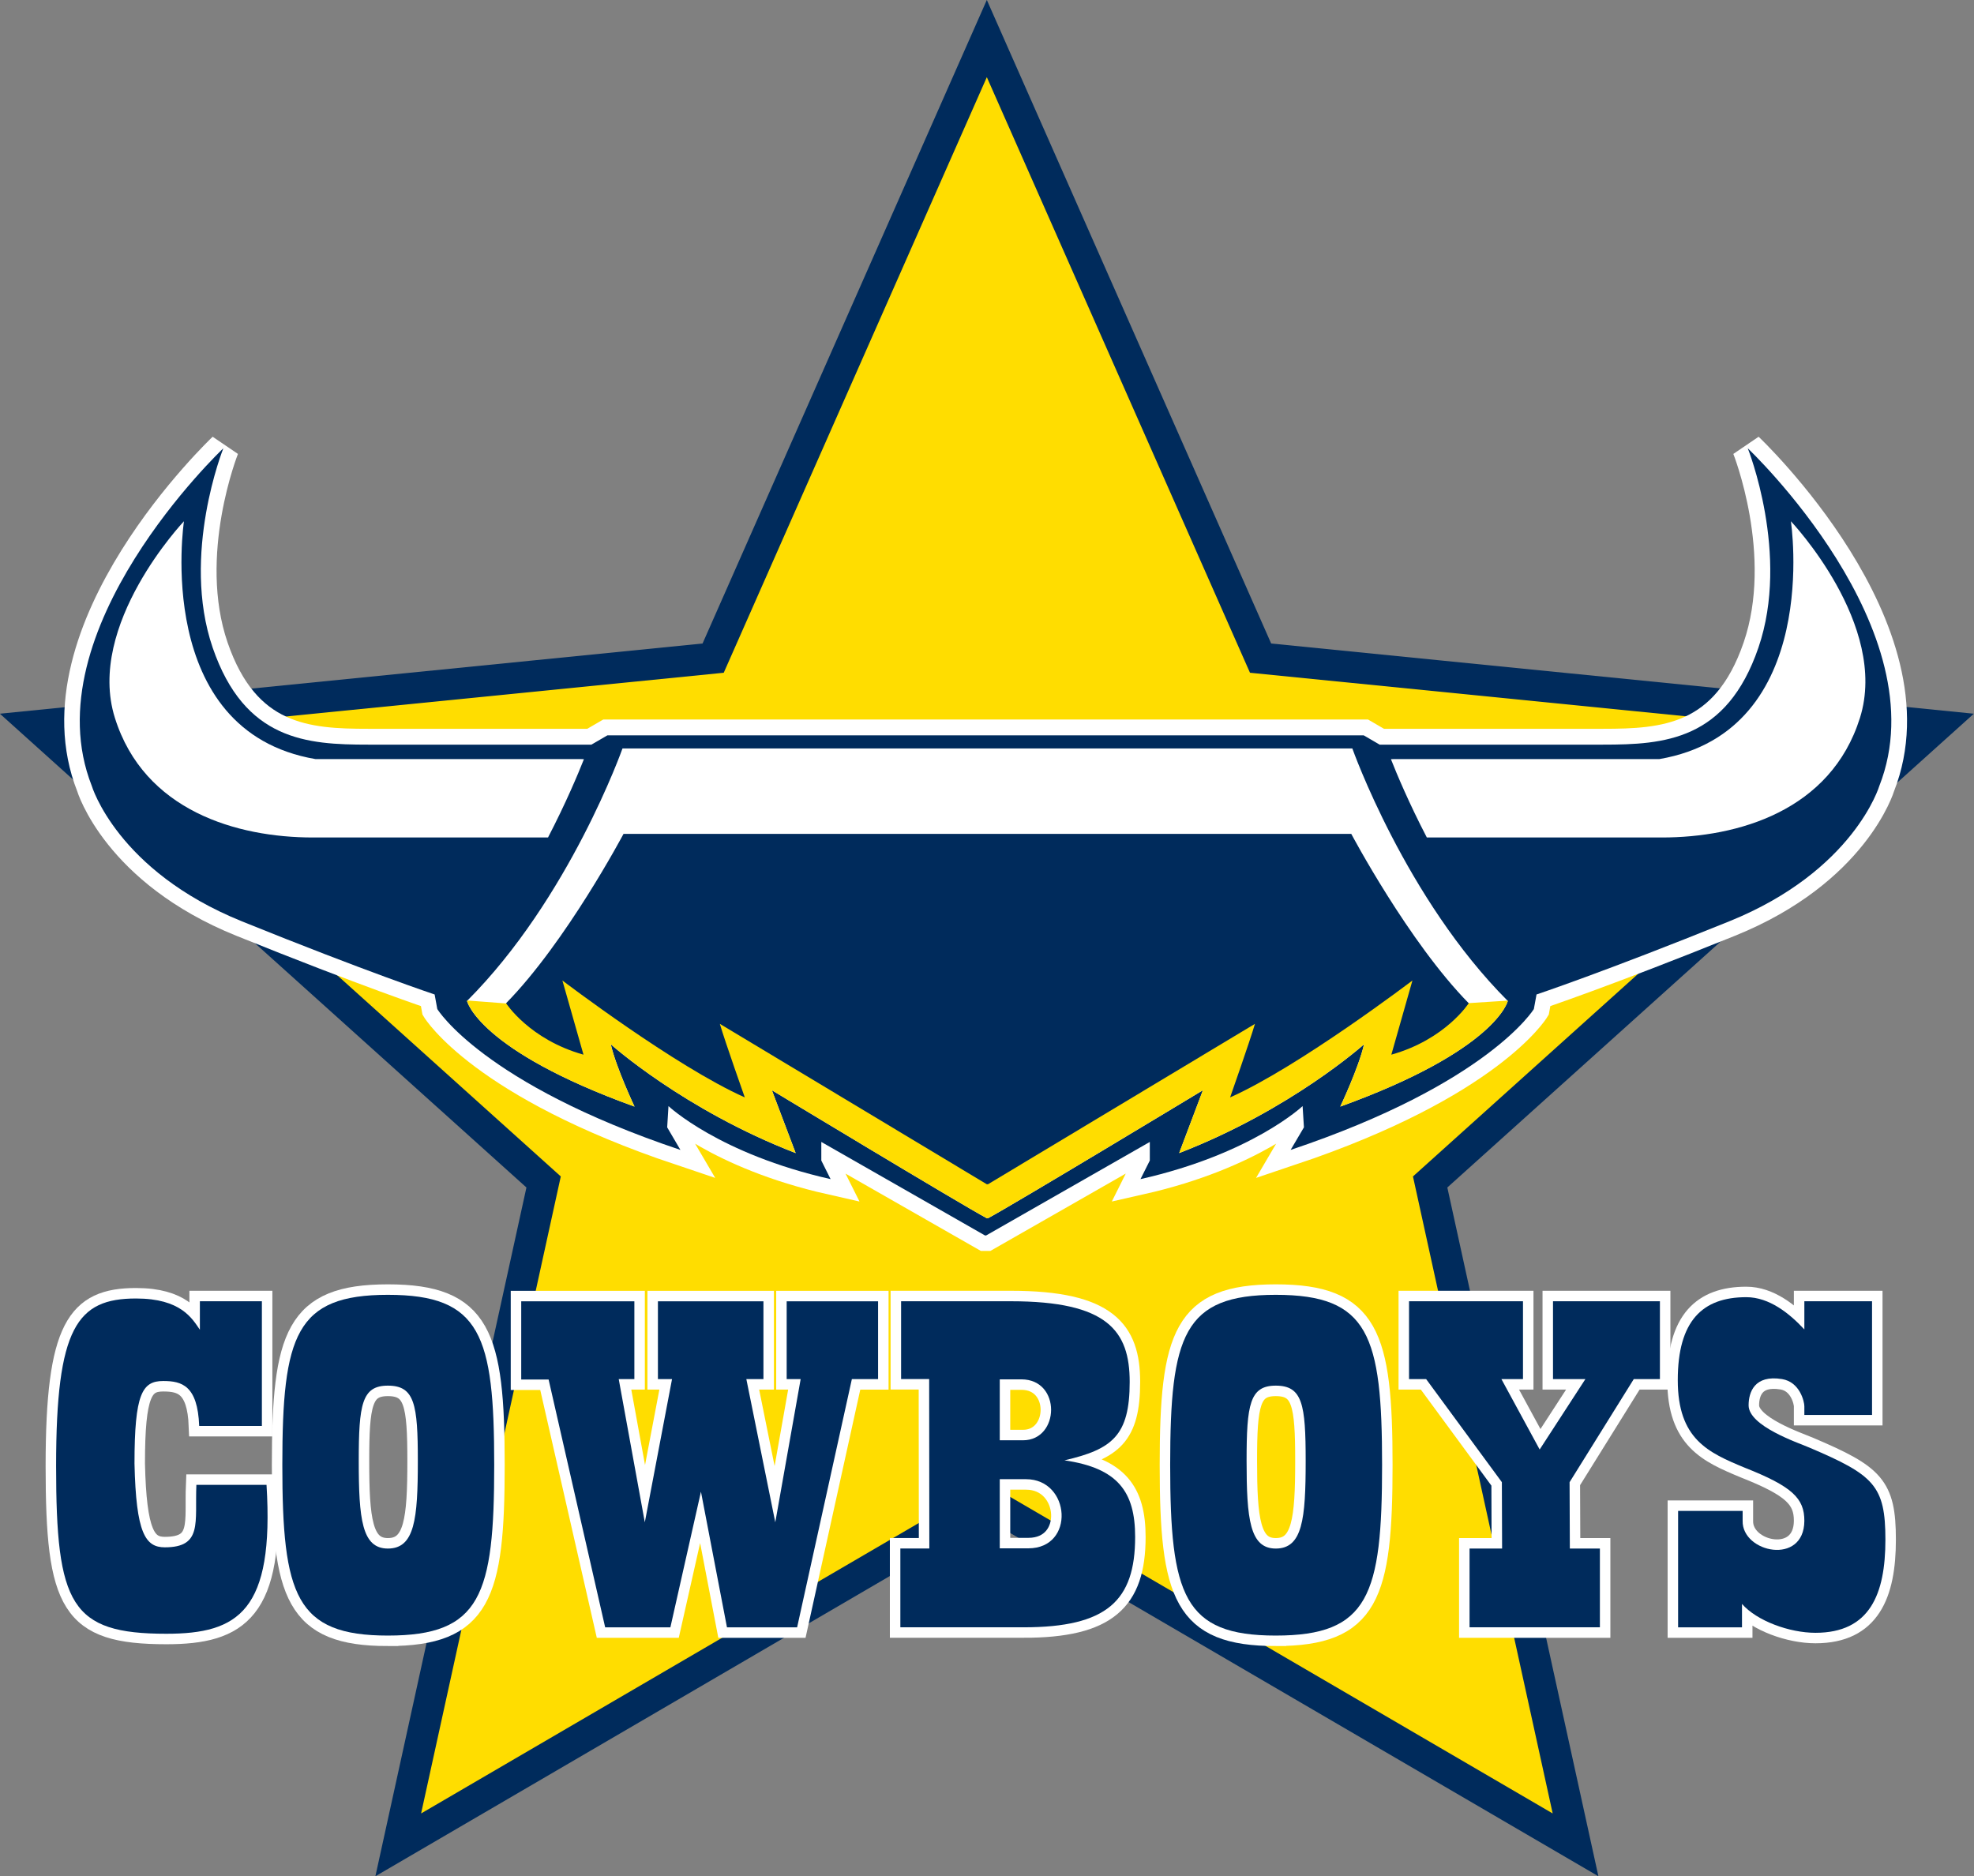
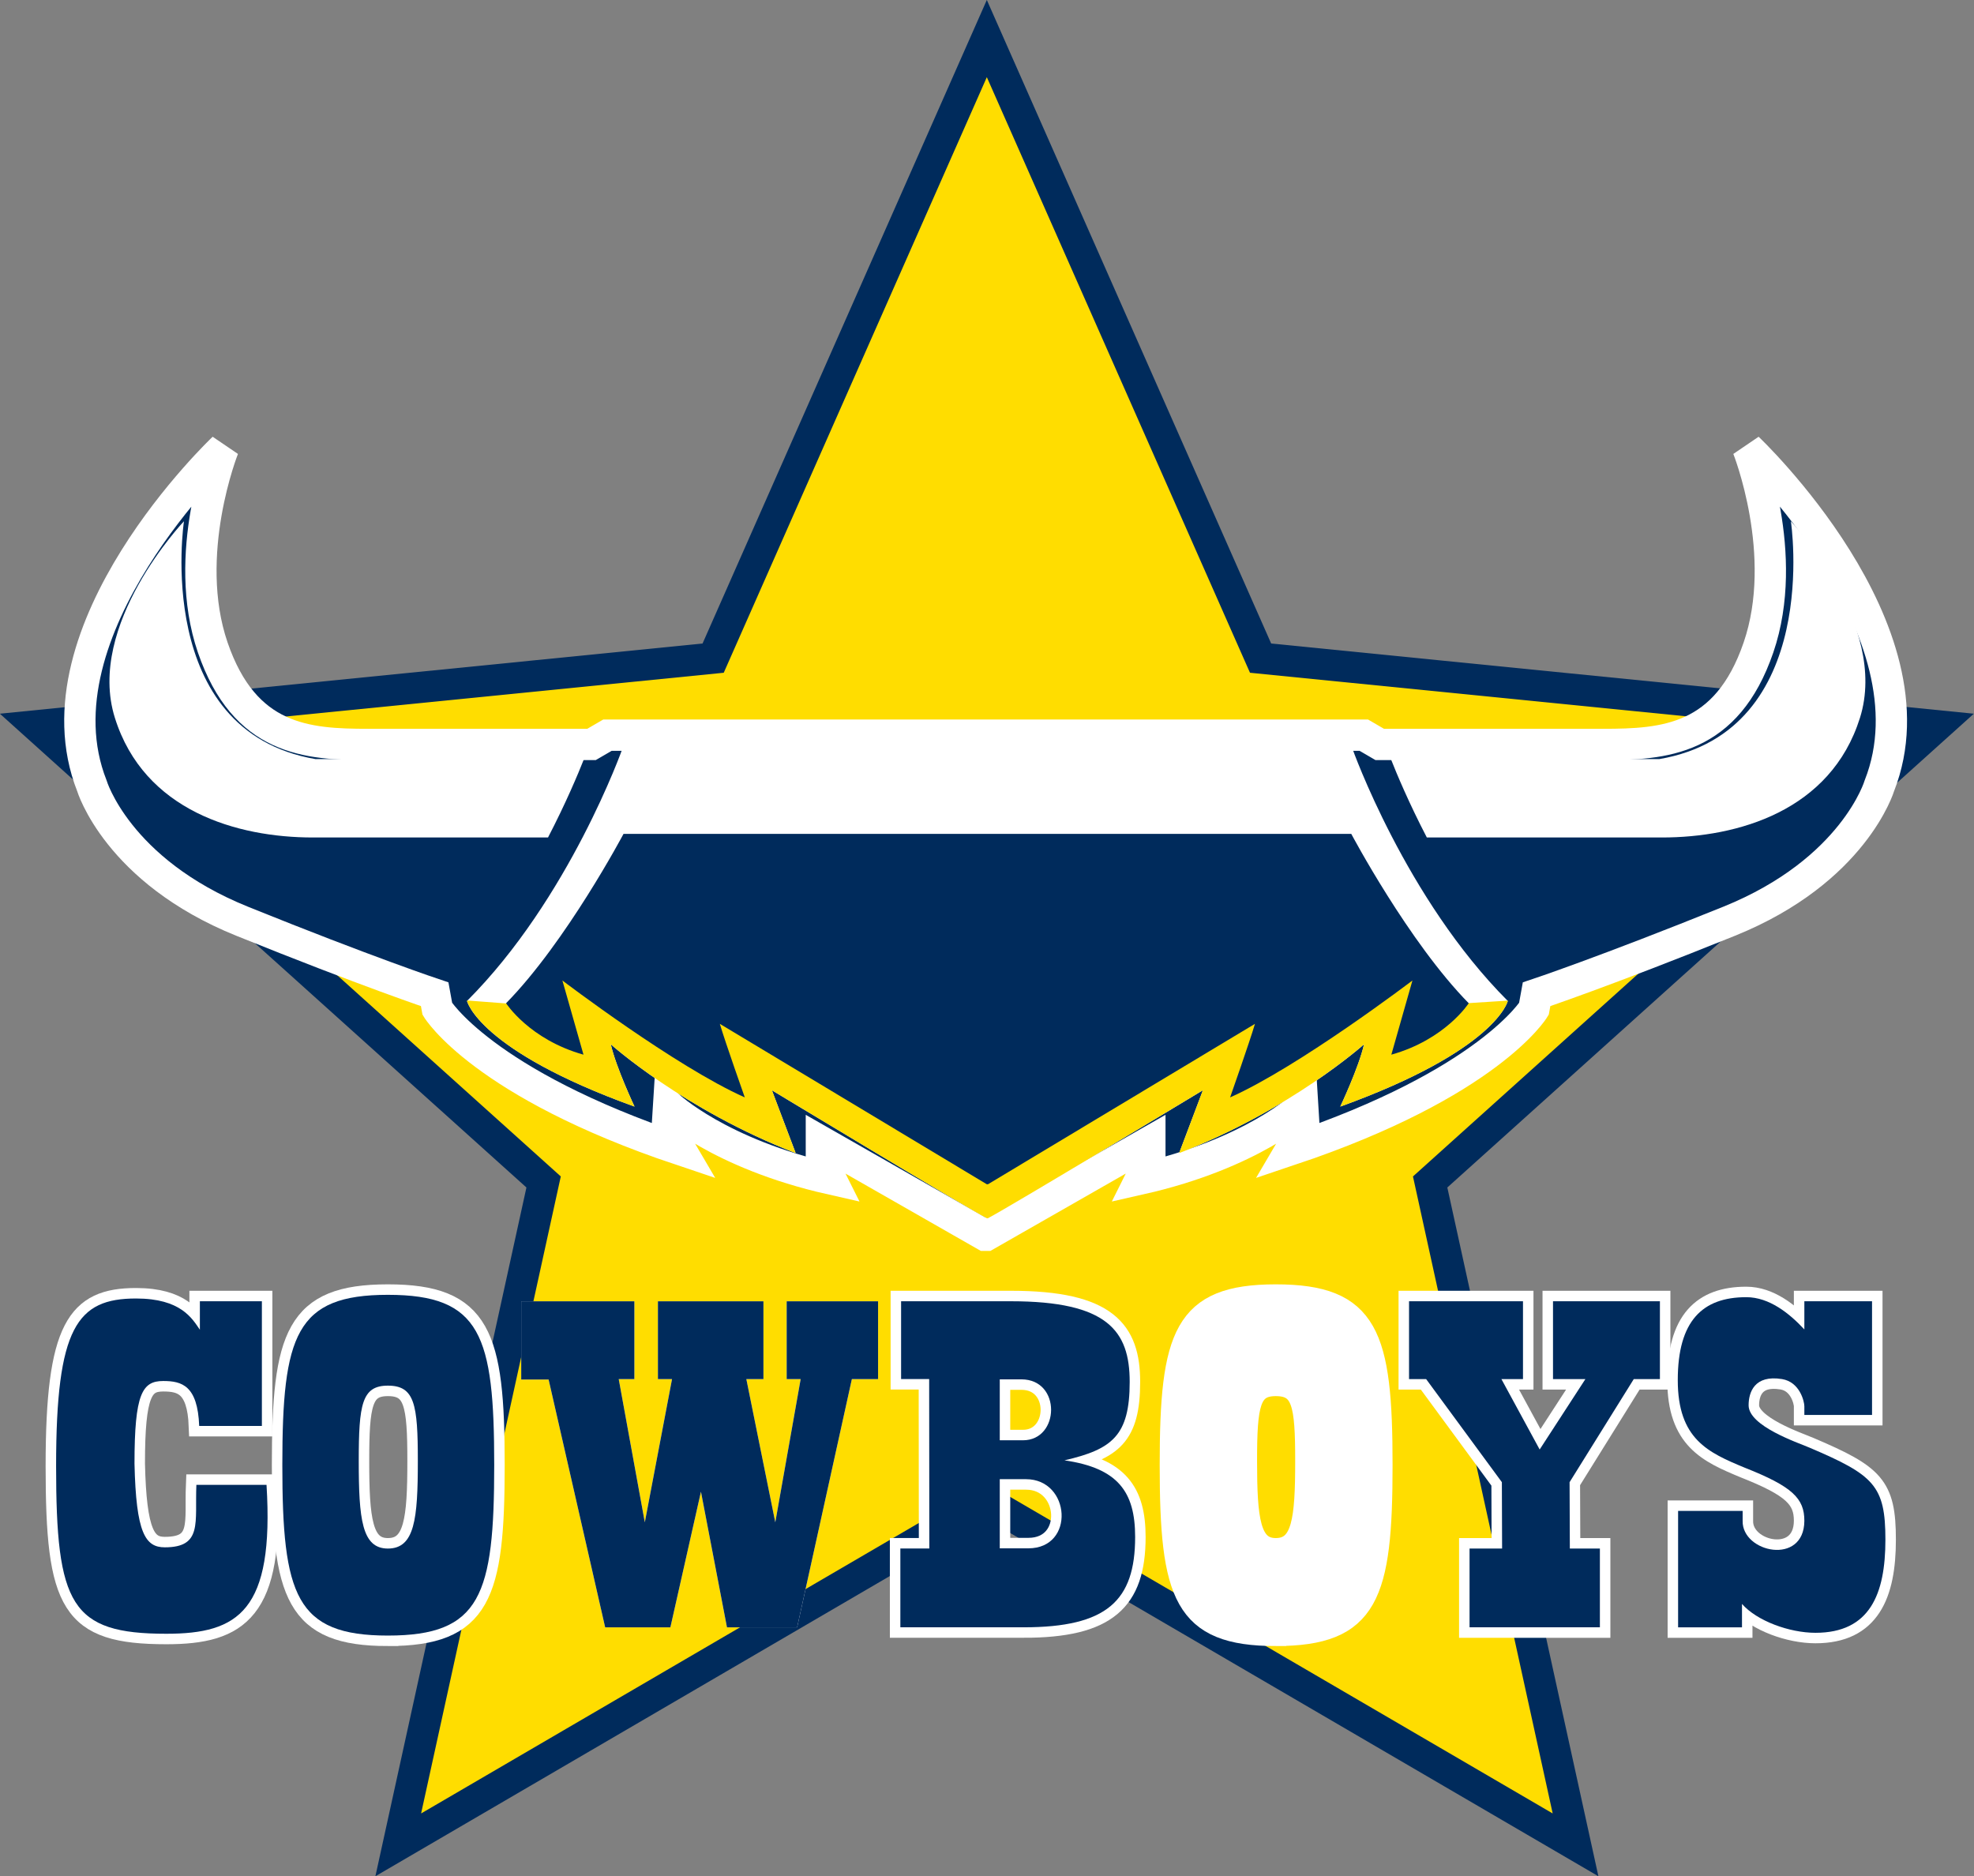
<svg xmlns="http://www.w3.org/2000/svg" version="1.1" width="300" height="285.173" viewBox="0 0 300 285.173" id="svg24904">
  <rect x="0" y="0" width="300" height="285.173" fill="#808080" stroke="none" />
  <defs id="defs24906" />
  <g transform="translate(-198.768,-313.919)" id="layer1">
    <g transform="matrix(3.945,0,0,3.945,-302.181,159.091)" id="g24769">
      <g transform="matrix(1.25,0,0,-1.25,165.002,96.392)" id="g17273">
        <path d="M 0,0 17.437,-10.175 13.131,9.458 28.156,22.979 8.108,24.982 -0.002,43.338 -8.11,24.982 -28.158,22.979 -13.132,9.458 -17.437,-10.175 -0.002,0" id="path17275" style="fill:#002b5c;fill-opacity:1;fill-rule:nonzero;stroke:#002b5c;stroke-width:1.923;stroke-linecap:butt;stroke-linejoin:miter;stroke-miterlimit:4;stroke-opacity:1;stroke-dasharray:none" />
      </g>
      <g transform="matrix(1.25,0,0,-1.25,165.002,96.392)" id="g17277">
        <path d="M 0,0 17.437,-10.175 13.131,9.458 28.156,22.979 8.108,24.982 -0.002,43.338 -8.11,24.982 -28.158,22.979 -13.132,9.458 -17.437,-10.175 -0.002,0" id="path17279" style="fill:#ffdd00;fill-opacity:1;fill-rule:nonzero;stroke:none" />
      </g>
      <g transform="matrix(1.25,0,0,-1.25,164.975,86.837)" id="g17281">
        <path d="m 0,0 5.044,2.882 0,-0.573 -0.286,-0.573 c 3.44,0.778 4.996,2.251 4.996,2.251 L 9.794,3.333 9.385,2.636 c 6.103,2.048 7.495,4.342 7.495,4.342 l 0.082,0.451 c 0,0 2.088,0.696 5.939,2.252 3.849,1.556 4.627,4.177 4.627,4.177 1.884,4.792 -4.054,10.403 -4.054,10.403 0,0 1.31,-3.277 0.327,-6.144 -0.982,-2.866 -2.907,-2.989 -4.792,-2.989 l -6.88,0 -0.491,0.286 -11.1,0 -1.111,0 -11.099,0 -0.492,-0.286 -6.88,0 c -1.884,0 -3.809,0.123 -4.793,2.989 -0.982,2.867 0.329,6.144 0.329,6.144 0,0 -5.939,-5.611 -4.055,-10.403 0,0 0.778,-2.621 4.628,-4.177 3.85,-1.556 5.938,-2.252 5.938,-2.252 l 0.082,-0.451 c 0,0 1.392,-2.294 7.495,-4.342 l -0.409,0.697 0.041,0.654 c 0,0 1.556,-1.473 4.996,-2.251 l -0.287,0.573 0,0.573 L -0.035,0 0,0 Z" id="path17283" style="fill:#002b5c;fill-opacity:1;fill-rule:nonzero;stroke:none" />
      </g>
      <g transform="matrix(1.25,0,0,-1.25,164.975,86.837)" id="g17285">
        <path d="m 0,0 5.044,2.882 0,-0.573 -0.286,-0.573 c 3.44,0.778 4.996,2.251 4.996,2.251 L 9.794,3.333 9.385,2.636 c 6.103,2.048 7.495,4.342 7.495,4.342 l 0.082,0.451 c 0,0 2.088,0.696 5.939,2.252 3.849,1.556 4.627,4.177 4.627,4.177 1.884,4.792 -4.054,10.403 -4.054,10.403 0,0 1.31,-3.277 0.327,-6.144 -0.982,-2.866 -2.907,-2.989 -4.792,-2.989 l -6.88,0 -0.491,0.286 -11.1,0 -1.111,0 -11.099,0 -0.492,-0.286 -6.88,0 c -1.884,0 -3.809,0.123 -4.793,2.989 -0.982,2.867 0.329,6.144 0.329,6.144 0,0 -5.939,-5.611 -4.055,-10.403 0,0 0.778,-2.621 4.628,-4.177 3.85,-1.556 5.938,-2.252 5.938,-2.252 l 0.082,-0.451 c 0,0 1.392,-2.294 7.495,-4.342 l -0.409,0.697 0.041,0.654 c 0,0 1.556,-1.473 4.996,-2.251 l -0.287,0.573 0,0.573 L -0.035,0 0,0 Z" id="path17287" style="fill:none;stroke:#ffffff;stroke-width:0.965;stroke-linecap:butt;stroke-linejoin:miter;stroke-miterlimit:4;stroke-opacity:1;stroke-dasharray:none" />
      </g>
      <g transform="matrix(1.25,0,0,-1.25,164.973,86.843)" id="g17289">
-         <path d="m 0,0 5.044,2.882 0,-0.573 L 4.757,1.736 C 8.196,2.513 9.753,3.987 9.753,3.987 L 9.794,3.332 9.384,2.636 c 6.103,2.048 7.496,4.342 7.496,4.342 l 0.082,0.449 c 0,0 2.088,0.696 5.939,2.254 3.849,1.556 4.627,4.176 4.627,4.176 1.884,4.793 -4.055,10.403 -4.055,10.403 0,0 1.31,-3.276 0.328,-6.143 -0.983,-2.867 -2.908,-2.99 -4.792,-2.99 l -6.881,0 -0.491,0.286 -11.099,0 -1.112,0 -11.099,0 -0.492,-0.286 -6.879,0 c -1.885,0 -3.81,0.123 -4.794,2.99 -0.982,2.867 0.329,6.143 0.329,6.143 0,0 -5.94,-5.61 -4.055,-10.403 0,0 0.779,-2.62 4.628,-4.176 3.85,-1.558 5.939,-2.254 5.939,-2.254 l 0.082,-0.449 c 0,0 1.392,-2.294 7.493,-4.342 l -0.408,0.696 0.04,0.655 c 0,0 1.557,-1.474 4.996,-2.251 l -0.286,0.573 0,0.573 L -0.036,0 0,0 Z" id="path17291" style="fill:#002b5c;fill-opacity:1;fill-rule:nonzero;stroke:none" />
-       </g>
+         </g>
      <g transform="matrix(1.25,0,0,-1.25,133.392,102.188)" id="g17293">
        <path d="m 0,0 c -2.948,0 -3.398,0.892 -3.398,5.174 0,4.269 0.646,5.159 2.464,5.159 1.383,0 1.729,-0.617 1.967,-0.963 l 0,0.878 1.911,0 0,-3.843 -1.932,0 C 0.964,7.65 0.479,7.79 -0.096,7.79 c -0.645,0 -0.886,-0.383 -0.886,-2.545 0.048,-2.148 0.335,-2.581 0.934,-2.581 1.168,0 0.925,0.766 0.973,1.925 l 2.162,0 C 3.327,0.702 2.222,0 0,0" id="path17295" style="fill:#ffffff;fill-opacity:1;fill-rule:nonzero;stroke:none" />
      </g>
      <g transform="matrix(1.25,0,0,-1.25,133.392,102.188)" id="g17297">
        <path d="m 0,0 c -2.948,0 -3.398,0.892 -3.398,5.174 0,4.269 0.646,5.159 2.464,5.159 1.383,0 1.729,-0.617 1.967,-0.963 l 0,0.878 1.911,0 0,-3.843 -1.932,0 C 0.964,7.65 0.479,7.79 -0.096,7.79 c -0.645,0 -0.886,-0.383 -0.886,-2.545 0.048,-2.148 0.335,-2.581 0.934,-2.581 1.168,0 0.925,0.766 0.973,1.925 l 2.162,0 C 3.327,0.702 2.222,0 0,0 Z" id="path17299" style="fill:none;stroke:#ffffff;stroke-width:0.646;stroke-linecap:butt;stroke-linejoin:miter;stroke-miterlimit:4;stroke-opacity:1;stroke-dasharray:none" />
      </g>
      <g transform="matrix(1.25,0,0,-1.25,159.8,92.378)" id="g17301">
        <path d="m 0,0 -1.687,-7.65 -2.162,0 -0.802,4.18 -0.942,-4.18 -2.01,0 -1.743,7.638 -0.844,0 0,2.411 3.487,0 0,-2.398 -0.482,0 0.804,-4.414 0.839,4.414 -0.435,0 0,2.398 3.252,0 0,-2.398 -0.527,0 0.892,-4.414 0.782,4.414 -0.431,0 0,2.398 2.817,0 L 0.808,0 0,0 Z" id="path17303" style="fill:#ffffff;fill-opacity:1;fill-rule:nonzero;stroke:none" />
      </g>
      <g transform="matrix(1.25,0,0,-1.25,159.8,92.378)" id="g17305">
-         <path d="m 0,0 -1.687,-7.65 -2.162,0 -0.802,4.18 -0.942,-4.18 -2.01,0 -1.743,7.638 -0.844,0 0,2.411 3.487,0 0,-2.398 -0.482,0 0.804,-4.414 0.839,4.414 -0.435,0 0,2.398 3.252,0 0,-2.398 -0.527,0 0.892,-4.414 0.782,4.414 -0.431,0 0,2.398 2.817,0 L 0.808,0 0,0 Z" id="path17307" style="fill:none;stroke:#ffffff;stroke-width:0.646;stroke-linecap:butt;stroke-linejoin:miter;stroke-miterlimit:4;stroke-opacity:1;stroke-dasharray:none" />
-       </g>
+         </g>
      <g transform="matrix(1.25,0,0,-1.25,166.509,96.233)" id="g17309">
-         <path d="m 0,0 -0.809,0 0,-2.131 0.881,0 C 1.521,-2.131 1.378,0 0,0 m -0.143,3.077 -0.666,0 0,-1.878 0.715,0 c 1.139,0 1.189,1.878 -0.049,1.878 m 0.067,-7.642 -3.797,0 0,2.429 0.893,0 -0.005,5.222 -0.865,0 0,2.398 3.385,0 c 2.975,0 3.66,-0.91 3.66,-2.486 0,-1.66 -0.541,-2.077 -2.01,-2.417 1.652,-0.239 2.178,-0.973 2.178,-2.361 0,-1.967 -0.869,-2.785 -3.439,-2.785" id="path17311" style="fill:#ffffff;fill-opacity:1;fill-rule:nonzero;stroke:none" />
-       </g>
+         </g>
      <g transform="matrix(1.25,0,0,-1.25,166.509,96.233)" id="g17313">
        <path d="m 0,0 -0.809,0 0,-2.131 0.881,0 C 1.521,-2.131 1.378,0 0,0 Z m -0.143,3.077 -0.666,0 0,-1.878 0.715,0 c 1.139,0 1.189,1.878 -0.049,1.878 z m 0.067,-7.642 -3.797,0 0,2.429 0.893,0 -0.005,5.222 -0.865,0 0,2.398 3.385,0 c 2.975,0 3.66,-0.91 3.66,-2.486 0,-1.66 -0.541,-2.077 -2.01,-2.417 1.652,-0.239 2.178,-0.973 2.178,-2.361 0,-1.967 -0.869,-2.785 -3.439,-2.785 z" id="path17315" style="fill:none;stroke:#ffffff;stroke-width:0.646;stroke-linecap:butt;stroke-linejoin:miter;stroke-miterlimit:4;stroke-opacity:1;stroke-dasharray:none" />
      </g>
      <g transform="matrix(1.25,0,0,-1.25,176.13,92.629)" id="g17317">
        <path d="m 0,0 c -0.801,0 -0.899,-0.579 -0.899,-2.318 0,-1.795 0.098,-2.703 0.899,-2.703 0.825,0 0.922,0.908 0.922,2.703 C 0.922,-0.579 0.825,0 0,0 m 0,-7.703 c -2.84,0 -3.254,1.243 -3.254,5.258 0,4 0.414,5.244 3.254,5.244 2.865,0 3.277,-1.244 3.277,-5.244 C 3.277,-6.46 2.865,-7.703 0,-7.703" id="path17319" style="fill:#ffffff;fill-opacity:1;fill-rule:nonzero;stroke:none" />
      </g>
      <g transform="matrix(1.25,0,0,-1.25,176.13,92.629)" id="g17321">
        <path d="m 0,0 c -0.801,0 -0.899,-0.579 -0.899,-2.318 0,-1.795 0.098,-2.703 0.899,-2.703 0.825,0 0.922,0.908 0.922,2.703 C 0.922,-0.579 0.825,0 0,0 Z m 0,-7.703 c -2.84,0 -3.254,1.243 -3.254,5.258 0,4 0.414,5.244 3.254,5.244 2.865,0 3.277,-1.244 3.277,-5.244 C 3.277,-6.46 2.865,-7.703 0,-7.703 Z" id="path17323" style="fill:none;stroke:#ffffff;stroke-width:0.646;stroke-linecap:butt;stroke-linejoin:miter;stroke-miterlimit:4;stroke-opacity:1;stroke-dasharray:none" />
      </g>
      <g transform="matrix(1.25,0,0,-1.25,141.926,92.629)" id="g17325">
        <path d="m 0,0 c -0.802,0 -0.898,-0.579 -0.898,-2.318 0,-1.795 0.096,-2.703 0.898,-2.703 0.826,0 0.923,0.908 0.923,2.703 C 0.923,-0.579 0.826,0 0,0 m 0,-7.703 c -2.841,0 -3.253,1.243 -3.253,5.258 0,4 0.412,5.244 3.253,5.244 2.864,0 3.277,-1.244 3.277,-5.244 C 3.277,-6.46 2.864,-7.703 0,-7.703" id="path17327" style="fill:#ffffff;fill-opacity:1;fill-rule:nonzero;stroke:none" />
      </g>
      <g transform="matrix(1.25,0,0,-1.25,141.926,92.629)" id="g17329">
        <path d="m 0,0 c -0.802,0 -0.898,-0.579 -0.898,-2.318 0,-1.795 0.096,-2.703 0.898,-2.703 0.826,0 0.923,0.908 0.923,2.703 C 0.923,-0.579 0.826,0 0,0 Z m 0,-7.703 c -2.841,0 -3.253,1.243 -3.253,5.258 0,4 0.412,5.244 3.253,5.244 2.864,0 3.277,-1.244 3.277,-5.244 C 3.277,-6.46 2.864,-7.703 0,-7.703 Z" id="path17331" style="fill:none;stroke:#ffffff;stroke-width:0.646;stroke-linecap:butt;stroke-linejoin:miter;stroke-miterlimit:4;stroke-opacity:1;stroke-dasharray:none" />
      </g>
      <g transform="matrix(1.25,0,0,-1.25,189.922,92.377)" id="g17333">
        <path d="m 0,0 -1.978,-3.177 0.008,-2.045 0.926,0 0,-2.428 -4.017,0 0,2.428 1.003,0 -0.007,2.045 -2.334,3.177 -0.527,0 0,2.399 3.512,0 0,-2.399 -0.665,0 1.179,-2.17 1.409,2.17 -0.998,0 0,2.399 3.295,0 L 0.806,0 0,0 Z" id="path17335" style="fill:#ffffff;fill-opacity:1;fill-rule:nonzero;stroke:none" />
      </g>
      <g transform="matrix(1.25,0,0,-1.25,189.922,92.377)" id="g17337">
        <path d="m 0,0 -1.978,-3.177 0.008,-2.045 0.926,0 0,-2.428 -4.017,0 0,2.428 1.003,0 -0.007,2.045 -2.334,3.177 -0.527,0 0,2.399 3.512,0 0,-2.399 -0.665,0 1.179,-2.17 1.409,2.17 -0.998,0 0,2.399 3.295,0 L 0.806,0 0,0 Z" id="path17339" style="fill:none;stroke:#ffffff;stroke-width:0.646;stroke-linecap:butt;stroke-linejoin:miter;stroke-miterlimit:4;stroke-opacity:1;stroke-dasharray:none" />
      </g>
      <g transform="matrix(1.25,0,0,-1.25,196.921,102.151)" id="g17341">
        <path d="m 0,0 c -0.802,0 -1.805,0.366 -2.264,0.89 l 0,-0.721 -1.969,0 0,3.587 1.989,0 0,-0.307 c -0.02,-0.981 1.893,-1.386 1.902,0 0.002,0.694 -0.369,1.059 -1.836,1.639 -1.124,0.466 -2.065,0.876 -2.065,2.7 0,1.823 0.758,2.556 2.111,2.556 0.711,0 1.33,-0.5 1.79,-0.994 l 0,0.868 2.086,0 0,-3.504 -2.086,0 0,0.268 c 0,0.142 -0.137,0.749 -0.689,0.838 C -1.885,7.958 -2.06,7.407 -2.06,7.011 -2.06,6.374 -0.566,5.869 -0.184,5.707 1.804,4.86 2.156,4.537 2.156,2.869 2.156,1.187 1.675,0 0,0" id="path17343" style="fill:#ffffff;fill-opacity:1;fill-rule:nonzero;stroke:none" />
      </g>
      <g transform="matrix(1.25,0,0,-1.25,196.921,102.151)" id="g17345">
        <path d="m 0,0 c -0.802,0 -1.805,0.366 -2.264,0.89 l 0,-0.721 -1.969,0 0,3.587 1.989,0 0,-0.307 c -0.02,-0.981 1.893,-1.386 1.902,0 0.002,0.694 -0.369,1.059 -1.836,1.639 -1.124,0.466 -2.065,0.876 -2.065,2.7 0,1.823 0.758,2.556 2.111,2.556 0.711,0 1.33,-0.5 1.79,-0.994 l 0,0.868 2.086,0 0,-3.504 -2.086,0 0,0.268 c 0,0.142 -0.137,0.749 -0.689,0.838 C -1.885,7.958 -2.06,7.407 -2.06,7.011 -2.06,6.374 -0.566,5.869 -0.184,5.707 1.804,4.86 2.156,4.537 2.156,2.869 2.156,1.187 1.675,0 0,0 Z" id="path17347" style="fill:none;stroke:#ffffff;stroke-width:0.646;stroke-linecap:butt;stroke-linejoin:miter;stroke-miterlimit:4;stroke-opacity:1;stroke-dasharray:none" />
      </g>
      <g transform="matrix(1.25,0,0,-1.25,133.392,102.188)" id="g17349">
        <path d="m 0,0 c -2.948,0 -3.398,0.892 -3.398,5.174 0,4.269 0.646,5.159 2.464,5.159 1.383,0 1.729,-0.617 1.967,-0.963 l 0,0.878 1.911,0 0,-3.843 -1.932,0 C 0.964,7.65 0.479,7.79 -0.096,7.79 c -0.645,0 -0.886,-0.383 -0.886,-2.545 0.048,-2.148 0.335,-2.581 0.934,-2.581 1.168,0 0.925,0.766 0.973,1.925 l 2.162,0 C 3.327,0.702 2.222,0 0,0" id="path17351" style="fill:#002b5c;fill-opacity:1;fill-rule:nonzero;stroke:none" />
      </g>
      <g transform="matrix(1.25,0,0,-1.25,159.8,92.378)" id="g17353">
        <path d="m 0,0 -1.687,-7.65 -2.162,0 -0.802,4.18 -0.942,-4.18 -2.01,0 -1.743,7.638 -0.844,0 0,2.411 3.487,0 0,-2.398 -0.482,0 0.804,-4.414 0.839,4.414 -0.435,0 0,2.398 3.252,0 0,-2.398 -0.527,0 0.892,-4.414 0.782,4.414 -0.431,0 0,2.398 2.817,0 L 0.808,0 0,0 Z" id="path17355" style="fill:#002b5c;fill-opacity:1;fill-rule:nonzero;stroke:none" />
      </g>
      <g transform="matrix(1.25,0,0,-1.25,166.509,96.233)" id="g17357">
        <path d="m 0,0 -0.809,0 0,-2.131 0.881,0 C 1.521,-2.131 1.378,0 0,0 m -0.143,3.077 -0.666,0 0,-1.878 0.715,0 c 1.139,0 1.189,1.878 -0.049,1.878 m 0.067,-7.642 -3.797,0 0,2.429 0.893,0 -0.005,5.222 -0.865,0 0,2.398 3.385,0 c 2.975,0 3.66,-0.91 3.66,-2.486 0,-1.66 -0.541,-2.077 -2.01,-2.417 1.652,-0.239 2.178,-0.973 2.178,-2.361 0,-1.967 -0.869,-2.785 -3.439,-2.785" id="path17359" style="fill:#002b5c;fill-opacity:1;fill-rule:nonzero;stroke:none" />
      </g>
      <g transform="matrix(1.25,0,0,-1.25,176.13,92.629)" id="g17361">
-         <path d="m 0,0 c -0.801,0 -0.899,-0.579 -0.899,-2.318 0,-1.795 0.098,-2.703 0.899,-2.703 0.825,0 0.922,0.908 0.922,2.703 C 0.922,-0.579 0.825,0 0,0 m 0,-7.703 c -2.84,0 -3.254,1.243 -3.254,5.258 0,4 0.414,5.244 3.254,5.244 2.865,0 3.277,-1.244 3.277,-5.244 C 3.277,-6.46 2.865,-7.703 0,-7.703" id="path17363" style="fill:#002b5c;fill-opacity:1;fill-rule:nonzero;stroke:none" />
-       </g>
+         </g>
      <g transform="matrix(1.25,0,0,-1.25,141.926,92.629)" id="g17365">
        <path d="m 0,0 c -0.802,0 -0.898,-0.579 -0.898,-2.318 0,-1.795 0.096,-2.703 0.898,-2.703 0.826,0 0.923,0.908 0.923,2.703 C 0.923,-0.579 0.826,0 0,0 m 0,-7.703 c -2.841,0 -3.253,1.243 -3.253,5.258 0,4 0.412,5.244 3.253,5.244 2.864,0 3.277,-1.244 3.277,-5.244 C 3.277,-6.46 2.864,-7.703 0,-7.703" id="path17367" style="fill:#002b5c;fill-opacity:1;fill-rule:nonzero;stroke:none" />
      </g>
      <g transform="matrix(1.25,0,0,-1.25,189.922,92.377)" id="g17369">
        <path d="m 0,0 -1.978,-3.177 0.008,-2.045 0.926,0 0,-2.428 -4.017,0 0,2.428 1.003,0 -0.007,2.045 -2.334,3.177 -0.527,0 0,2.399 3.512,0 0,-2.399 -0.665,0 1.179,-2.17 1.409,2.17 -0.998,0 0,2.399 3.295,0 L 0.806,0 0,0 Z" id="path17371" style="fill:#002b5c;fill-opacity:1;fill-rule:nonzero;stroke:none" />
      </g>
      <g transform="matrix(1.25,0,0,-1.25,196.921,102.151)" id="g17373">
        <path d="m 0,0 c -0.802,0 -1.805,0.366 -2.264,0.89 l 0,-0.721 -1.969,0 0,3.587 1.989,0 0,-0.307 c -0.02,-0.981 1.893,-1.386 1.902,0 0.002,0.694 -0.369,1.059 -1.836,1.639 -1.124,0.466 -2.065,0.876 -2.065,2.7 0,1.823 0.758,2.556 2.111,2.556 0.711,0 1.33,-0.5 1.79,-0.994 l 0,0.868 2.086,0 0,-3.504 -2.086,0 0,0.268 c 0,0.142 -0.137,0.749 -0.689,0.838 C -1.885,7.958 -2.06,7.407 -2.06,7.011 -2.06,6.374 -0.566,5.869 -0.184,5.707 1.804,4.86 2.156,4.537 2.156,2.869 2.156,1.187 1.675,0 0,0" id="path17375" style="fill:#002b5c;fill-opacity:1;fill-rule:nonzero;stroke:none" />
      </g>
      <g transform="matrix(1.25,0,0,-1.25,148.093,71.515)" id="g17377">
        <path d="m 0,0 c 0.556,1.072 0.928,1.961 1.108,2.416 l -0.079,0.003 -8.192,0 c -5.038,0.861 -4.055,7.331 -4.055,7.331 0,0 -3.03,-3.194 -2.129,-6.06 0.9,-2.869 3.768,-3.687 6.102,-3.687 L 0,0.003 0,0 Z" id="path17379" style="fill:#ffffff;fill-opacity:1;fill-rule:nonzero;stroke:none" />
      </g>
      <g transform="matrix(1.25,0,0,-1.25,165.044,86.18)" id="g17381">
        <path d="M 0,0 C 0.783,0.417 6.624,3.945 6.624,3.945 L 5.892,2.008 c 3.452,1.335 5.698,3.353 5.698,3.353 -0.162,-0.715 -0.733,-1.92 -0.733,-1.92 4.819,1.741 5.163,3.256 5.163,3.256 -3.153,3.154 -4.791,7.782 -4.791,7.782 l -10.714,0 -1.064,0 -10.715,0 c 0,0 -1.637,-4.628 -4.792,-7.782 0,0 0.344,-1.515 5.163,-3.256 0,0 -0.569,1.205 -0.732,1.92 0,0 2.246,-2.018 5.698,-3.353 L -6.66,3.945 c 0,0 5.842,-3.528 6.624,-3.945 L 0,0 Z" id="path17383" style="fill:#ffffff;fill-opacity:1;fill-rule:nonzero;stroke:none" />
      </g>
      <g transform="matrix(1.25,0,0,-1.25,181.952,71.515)" id="g17385">
        <path d="m 0,0 c -0.557,1.072 -0.928,1.961 -1.108,2.416 l 0.079,0.003 8.191,0 c 5.038,0.861 4.056,7.331 4.056,7.331 0,0 3.03,-3.194 2.129,-6.06 C 12.446,0.821 9.58,0.003 7.245,0.003 L 0,0.003 0,0 Z" id="path17387" style="fill:#ffffff;fill-opacity:1;fill-rule:nonzero;stroke:none" />
      </g>
      <g transform="matrix(1.25,0,0,-1.25,185.069,77.808)" id="g17389">
        <path d="m 0,0 c -0.004,0.003 -0.006,0.006 -0.009,0.009 l -1.233,-0.079 -1.906,1.179 -25.509,0.428 -2.101,-1.623 -1.305,0.099 C -32.067,0.009 -32.071,0.004 -32.076,0 c 0,0 0.343,-1.515 5.162,-3.257 0,0 -0.568,1.205 -0.732,1.922 0,0 2.247,-2.019 5.699,-3.354 l -0.733,1.937 c 0,0 5.842,-3.529 6.624,-3.945 l 0.036,0 c 0.782,0.416 6.623,3.945 6.623,3.945 l -0.731,-1.937 c 3.451,1.335 5.698,3.354 5.698,3.354 C -4.593,-2.052 -5.163,-3.257 -5.163,-3.257 -0.344,-1.515 0,0 0,0" id="path17391" style="fill:#ffdd00;fill-opacity:1;fill-rule:nonzero;stroke:none" />
      </g>
      <g transform="matrix(1.25,0,0,-1.25,179.039,71.372)" id="g17393">
        <path d="m 0,0 c 0,0 1.768,-3.336 3.62,-5.22 0,0 -0.718,-1.118 -2.385,-1.585 l 0.65,2.286 c 0,0 -3.486,-2.653 -5.619,-3.603 0,0 0.599,1.701 0.766,2.267 l -8.228,-4.944 -0.036,0 -8.228,4.944 c 0.167,-0.566 0.769,-2.267 0.769,-2.267 -2.136,0.95 -5.621,3.603 -5.621,3.603 l 0.65,-2.286 c -1.668,0.467 -2.386,1.585 -2.386,1.585 1.852,1.884 3.62,5.22 3.62,5.22 L 0,0 Z" id="path17395" style="fill:#002b5c;fill-opacity:1;fill-rule:nonzero;stroke:none" />
      </g>
    </g>
  </g>
</svg>